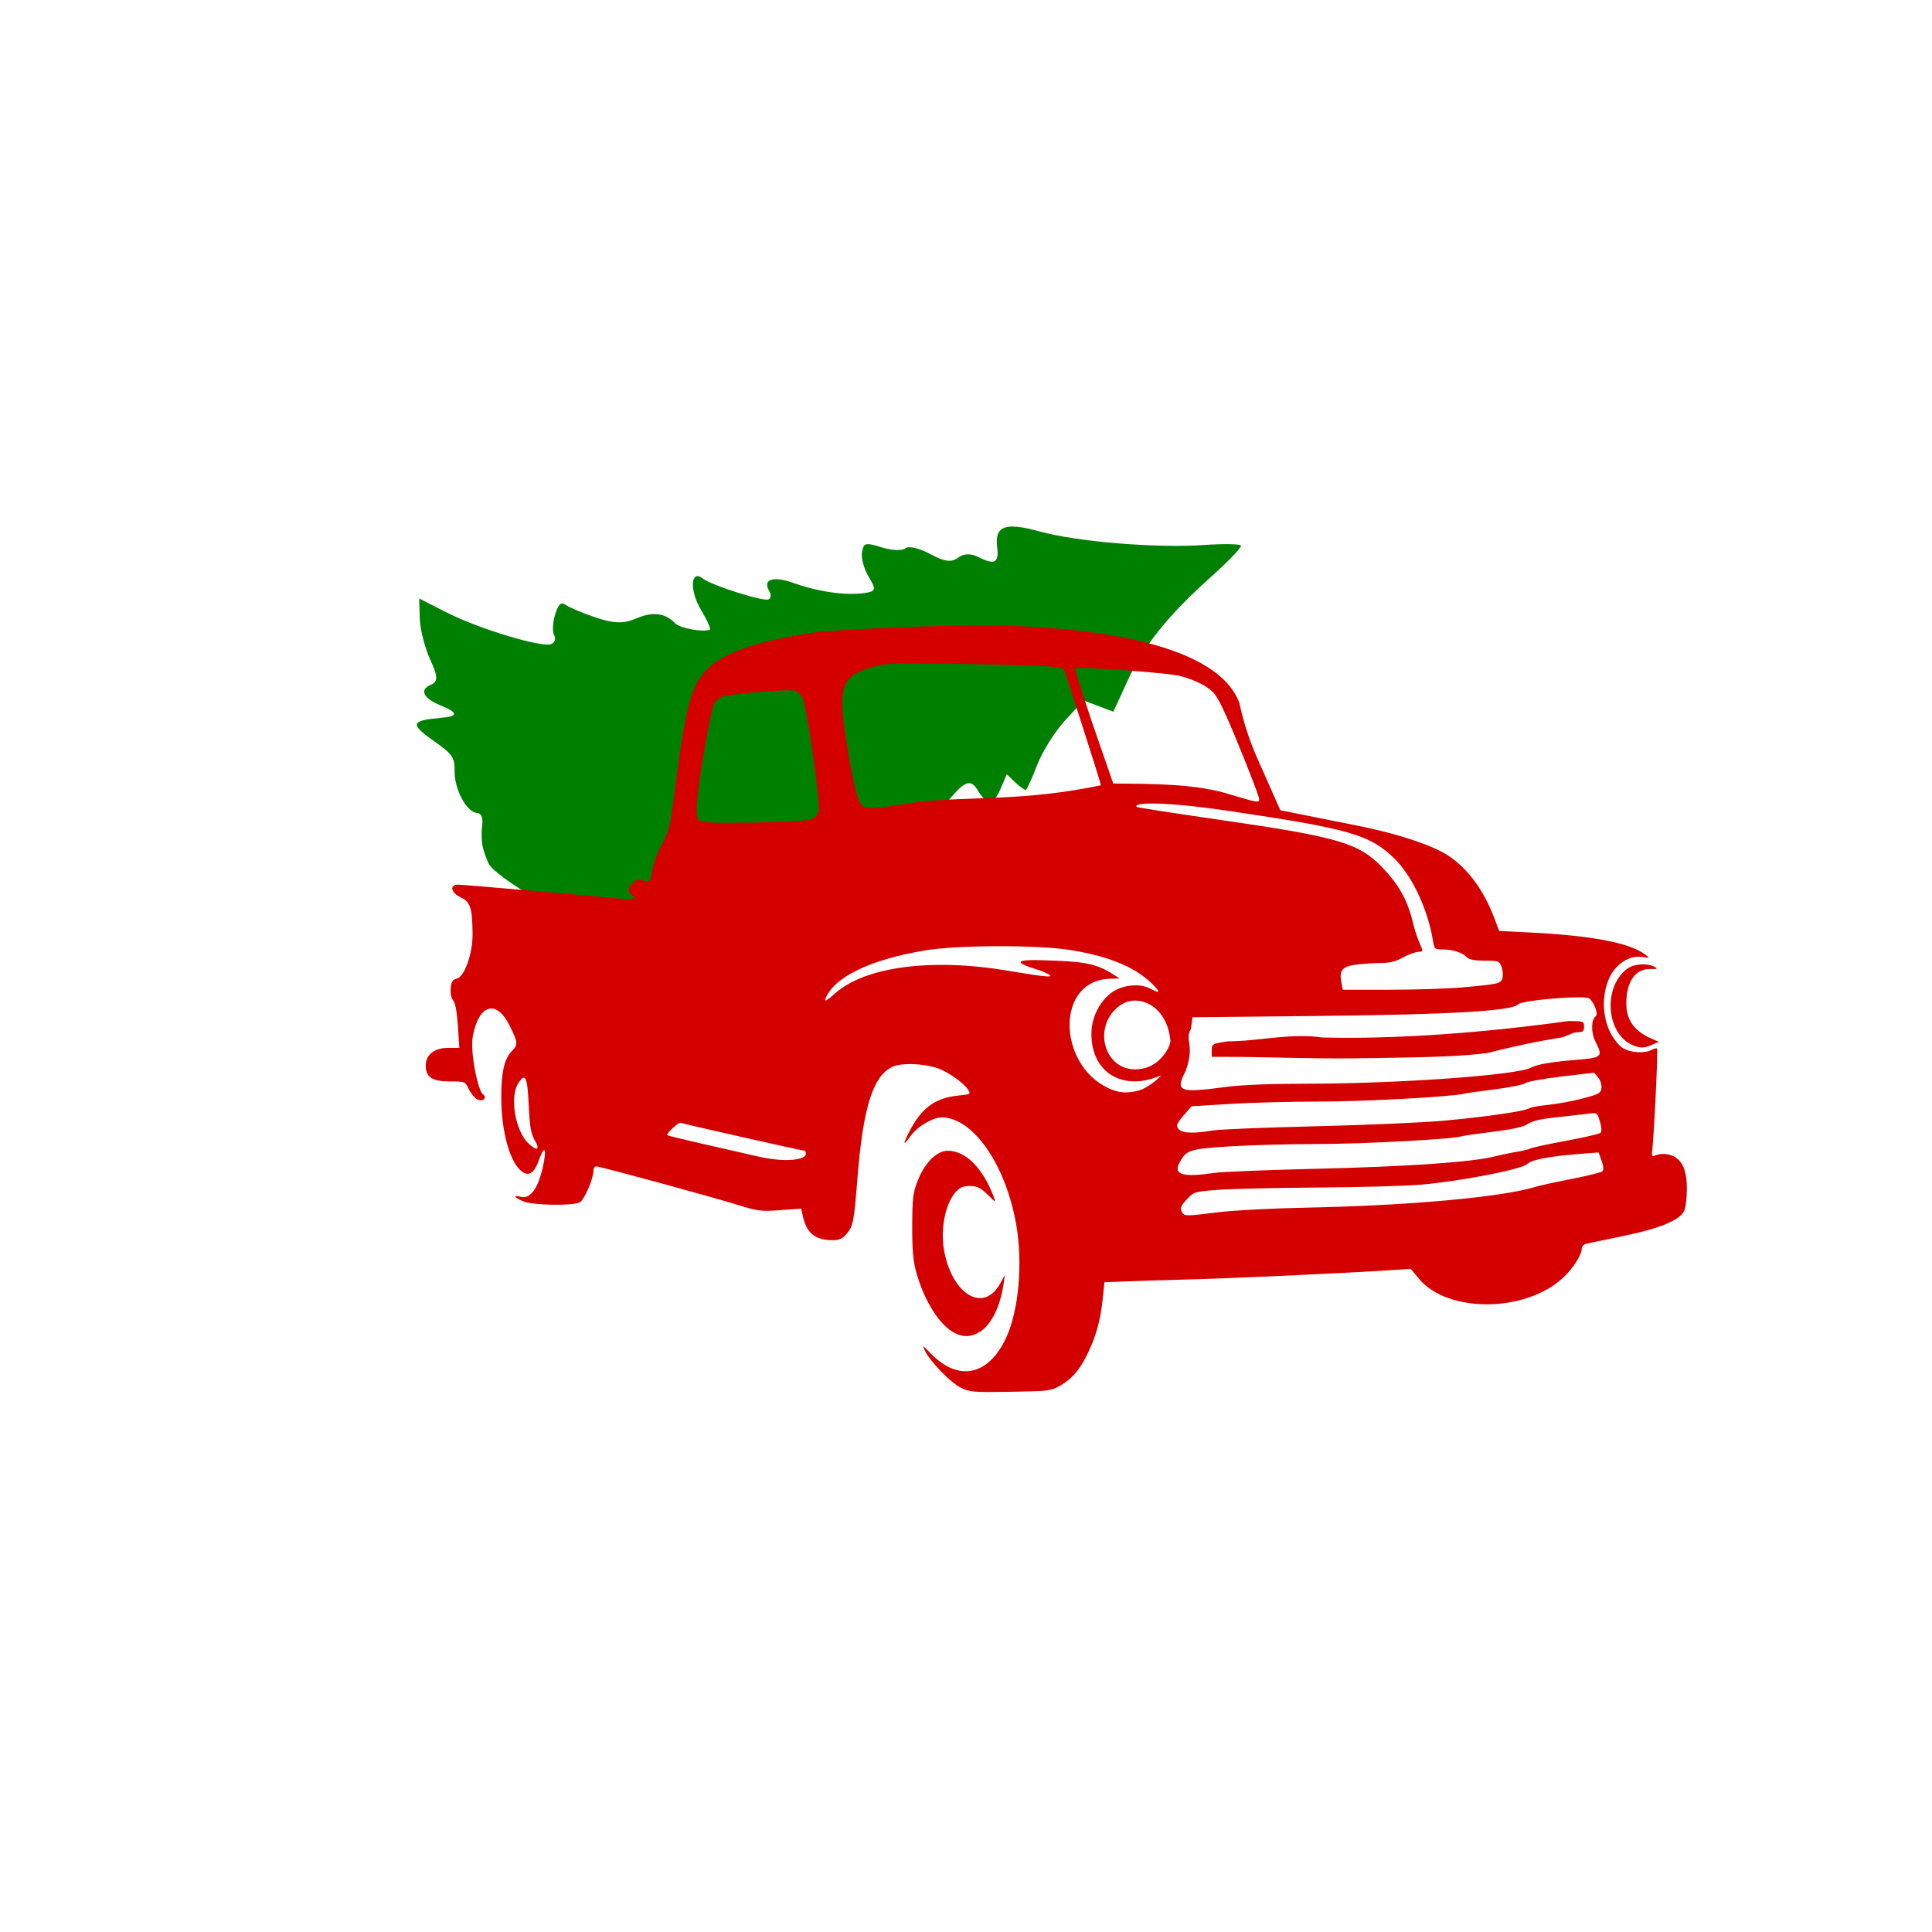
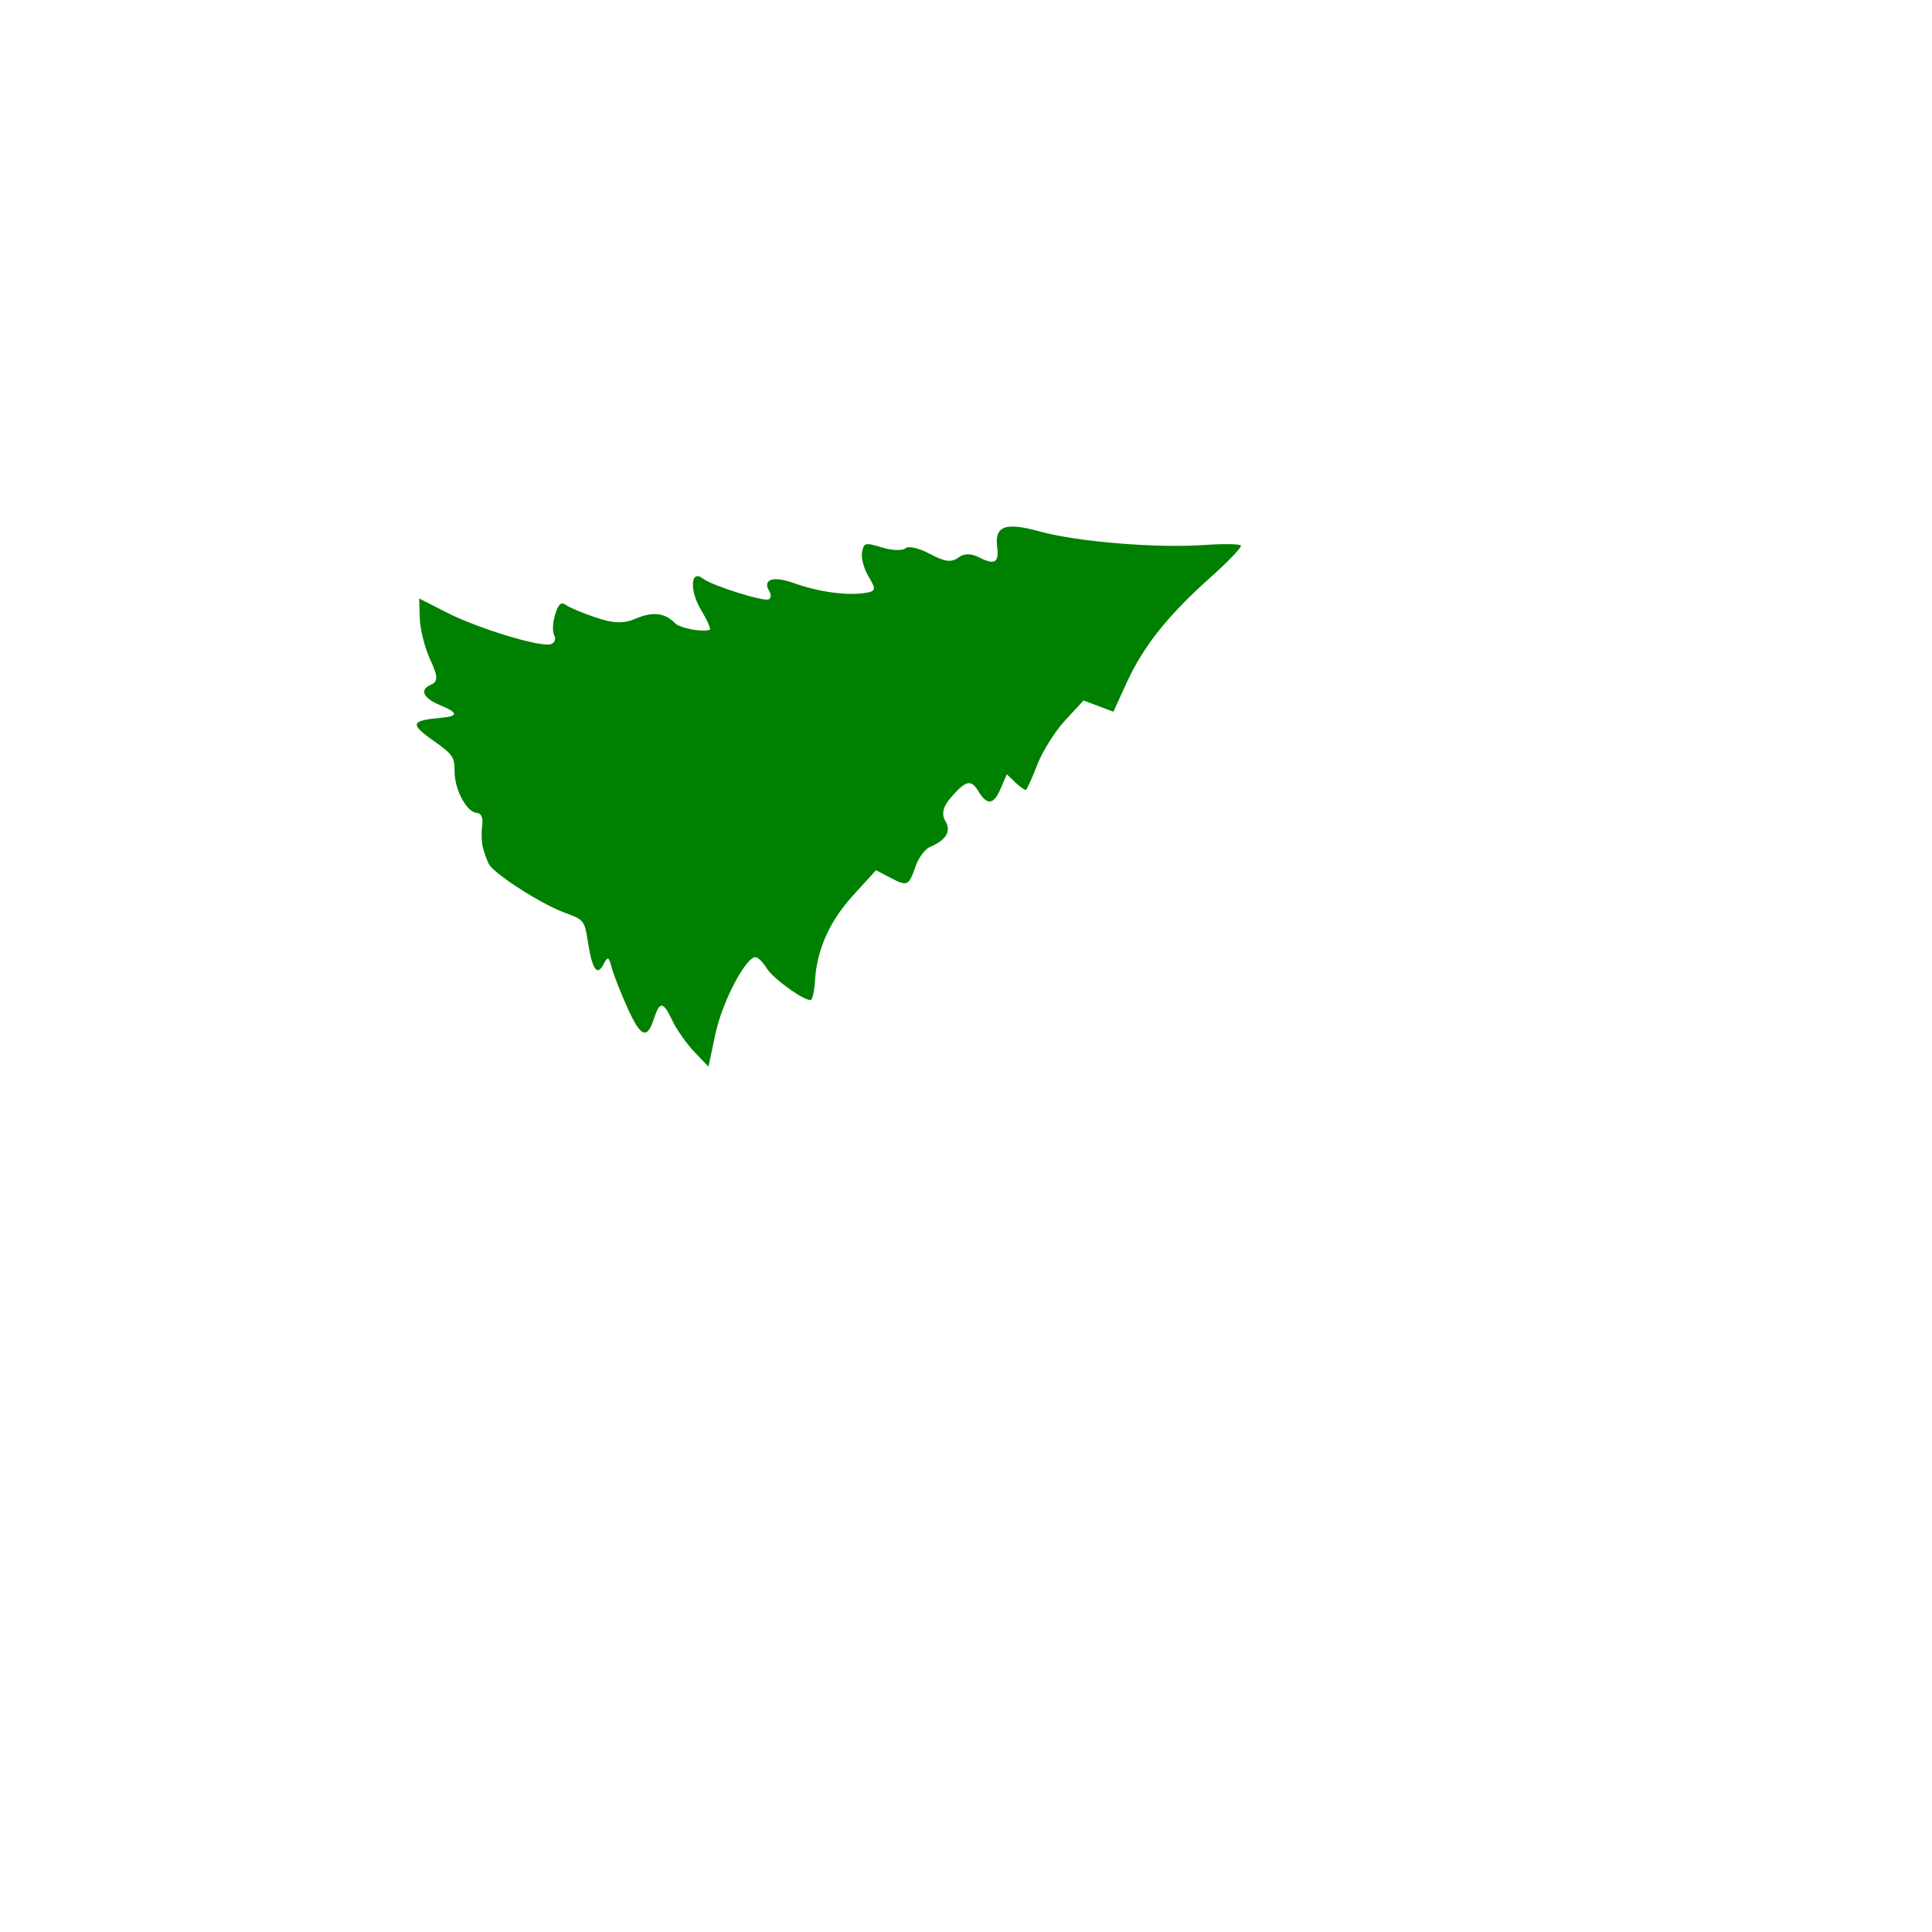
<svg xmlns="http://www.w3.org/2000/svg" xmlns:ns1="http://www.inkscape.org/namespaces/inkscape" xmlns:ns2="http://sodipodi.sourceforge.net/DTD/sodipodi-0.dtd" width="1080" height="1080" viewBox="0 0 1080 1080" id="svg2" version="1.1" ns1:version="0.91 r13725" ns2:docname="red truck with tree.svg">
  <defs id="defs4" />
  <ns2:namedview id="base" pagecolor="#dddddd" bordercolor="#666666" borderopacity="1.0" ns1:pageopacity="0" ns1:pageshadow="2" ns1:zoom="0.46486906" ns1:cx="482.76924" ns1:cy="333.69381" ns1:document-units="px" ns1:current-layer="layer1" showgrid="false" units="px" ns1:window-width="1920" ns1:window-height="996" ns1:window-x="-8" ns1:window-y="-8" ns1:window-maximized="1" />
  <g ns1:label="Layer 1" ns1:groupmode="layer" id="layer1" transform="translate(0,27.638)">
    <path style="fill:#008000" d="m 269.981,446.314 c -0.769,-2.902 -0.983,-8.422 -0.474,-12.267 0.62,-4.69 -0.364,-7.084 -2.99,-7.272 -5.688,-0.408 -12.497,-13.177 -12.397,-23.249 0.078,-7.908 -1.003,-9.461 -11.986,-17.222 -13.154,-9.294 -12.491,-11.168 4.493,-12.687 9.75,-0.872 9.599,-2.837 -0.539,-7.017 -9.493,-3.914 -11.739,-8.655 -5.386,-11.371 4.251,-1.817 4.209,-4.612 -0.211,-14.157 -3.029,-6.541 -5.657,-16.903 -5.839,-23.026 l -0.332,-11.133 15.232,7.762 c 18.105,9.226 53.458,19.911 58.602,17.712 2.003,-0.856 2.746,-3.049 1.651,-4.873 -1.095,-1.824 -0.885,-6.975 0.465,-11.447 1.819,-6.021 3.361,-7.47 5.944,-5.583 1.919,1.402 9.485,4.578 16.813,7.058 10.06,3.405 15.592,3.54 22.582,0.551 9.333,-3.991 16.142,-3.154 21.816,2.68 2.689,2.765 15.162,5.095 19.339,3.612 0.805,-0.287 -1.404,-5.3 -4.91,-11.142 -6.553,-10.919 -5.797,-22.904 1.1,-17.442 4.77,3.777 33.649,12.932 36.691,11.631 1.374,-0.588 1.57,-2.616 0.435,-4.508 -4.026,-6.709 2.017,-8.804 13.497,-4.68 13.66,4.907 29.166,7.124 39.497,5.647 6.633,-0.949 6.884,-1.852 2.527,-9.112 -2.66,-4.432 -4.338,-10.626 -3.728,-13.765 1.034,-5.323 1.789,-5.498 11.254,-2.602 5.58,1.707 11.439,1.897 13.019,0.423 1.586,-1.48 7.712,-0.07 13.674,3.148 8.136,4.391 12.015,4.921 15.724,2.149 3.288,-2.457 7.153,-2.542 11.636,-0.256 8.807,4.493 11.343,3.092 10.244,-5.662 -1.49,-11.865 4.471,-14.094 23.571,-8.813 21.093,5.831 65.399,9.49 92.183,7.612 10.714,-0.751 19.936,-0.605 20.493,0.323 0.557,0.929 -7.065,8.904 -16.938,17.724 -23.824,21.281 -37.459,38.364 -46.72,58.536 l -7.633,16.626 -8.335,-3.152 -8.335,-3.152 -10.276,11.119 c -5.652,6.115 -12.658,17.255 -15.568,24.756 -2.91,7.5 -5.779,13.845 -6.375,14.1 -0.596,0.255 -3.245,-1.596 -5.885,-4.114 l -4.801,-4.577 -3.502,8.155 c -3.889,9.058 -7.588,9.349 -12.603,0.994 -3.911,-6.516 -7.021,-5.675 -15.437,4.178 -4.188,4.903 -5.073,9.016 -2.766,12.86 3.402,5.668 0.454,10.548 -8.747,14.482 -2.712,1.16 -6.308,6.072 -7.992,10.916 -3.786,10.896 -4.551,11.225 -14.246,6.134 l -7.826,-4.109 -12.789,14.059 c -13.219,14.532 -20.29,30.349 -21.312,47.677 -0.325,5.5 -1.352,10.326 -2.284,10.725 -2.899,1.24 -21.178,-11.784 -24.644,-17.559 -1.812,-3.019 -4.496,-5.821 -5.966,-6.227 -5.109,-1.412 -18.837,24.358 -22.739,42.686 l -3.926,18.442 -7.927,-8.285 c -4.36,-4.557 -9.917,-12.496 -12.35,-17.642 -5.024,-10.628 -6.984,-10.799 -10.191,-0.891 -3.823,11.814 -7.353,10.422 -14.688,-5.793 -3.768,-8.329 -7.743,-18.439 -8.835,-22.467 -1.788,-6.599 -2.256,-6.8 -4.729,-2.034 -3.584,6.909 -6.322,2.744 -8.819,-13.415 -1.713,-11.083 -2.243,-11.724 -12.854,-15.536 -12.909,-4.638 -39.721,-21.869 -42.403,-27.251 -1.017,-2.04 -2.478,-6.083 -3.247,-8.985 z" id="path4159" ns1:connector-curvature="0" />
-     <path style="fill:#d40000" d="m 552.051,349.557 c -34.492,0.057 -86.072,2.341 -99.346,4.398 -29.292,4.54 -46.951,10.568 -56.359,19.24 -9.714,8.954 -12.911,20.223 -18.816,66.33 -2.901,22.652 -3.434,24.949 -7.551,32.5 -2.436,4.469 -4.799,10.809 -5.25,14.09 -0.921,6.708 -1.903,7.83 -5.271,6.027 -4.441,-2.377 -10.712,5.385 -6.469,8.008 2.873,1.776 0.894,2.952 -4.062,2.416 -11.531,-1.247 -90.003,-8.041 -92.877,-8.041 -4.998,0 -3.982,4.547 1.605,7.178 5.311,2.501 6.385,5.878 6.512,20.482 0.095,10.932 -4.505,23.859 -8.854,24.875 -2.362,0.552 -3.027,1.636 -3.344,5.449 -0.237,2.859 0.322,5.586 1.398,6.826 1.142,1.315 2.089,6.492 2.607,14.252 l 0.814,12.188 -6.332,0 c -7.676,0 -12.469,3.822 -12.469,9.943 0,6.421 3.663,8.807 13.52,8.807 8.477,0 8.527,0.02 10.568,4.301 1.128,2.366 3.202,4.918 4.607,5.67 3.068,1.642 6.098,-0.772 3.16,-2.92 -2.597,-1.899 -7.194,-23.344 -5.521,-32.363 3.29,-17.743 13.078,-20.736 20.369,-6.229 4.863,9.676 5.005,10.97 1.561,14.414 -4.35,4.35 -6.101,12.033 -6.037,26.502 0.085,19.147 5.001,36.415 11.701,41.107 3.899,2.731 6.811,0.671 9.416,-6.664 2.7,-7.601 4.21,-7.139 2.764,0.846 -2.56,14.13 -7.215,21.269 -12.932,19.834 -4.695,-1.178 -3.852,0.346 1.406,2.543 5.339,2.231 27.666,2.602 31.549,0.523 2.49,-1.333 7.619,-13.189 7.619,-17.611 0,-1.349 0.727,-2.453 1.615,-2.453 2.151,0 63.208,16.625 78.891,21.48 11.461,3.549 13.246,3.769 24.021,2.979 l 11.639,-0.854 0.732,3.51 c 2.117,10.151 6.888,14.135 16.928,14.135 3.692,0 5.382,-0.807 7.863,-3.756 3.489,-4.147 3.97,-6.657 5.867,-30.619 3.143,-39.711 8.645,-57.352 19.49,-62.498 5.073,-2.407 17.231,-2.023 25.547,0.807 5.386,1.832 14.32,8.11 16.689,11.727 1.773,2.706 1.683,2.763 -5.631,3.527 -12.834,1.341 -20.453,7.062 -27.236,20.449 -3.67,7.244 -3.337,7.916 0.973,1.967 3.863,-5.332 12.632,-10.418 17.693,-10.26 17.451,0.545 35.408,26.624 41.252,59.906 3.76,21.416 1.425,47.92 -5.562,63.125 -9.796,21.317 -26.624,24.931 -42.131,9.047 -4.877,-4.995 -5.058,-5.076 -3.201,-1.387 3.132,6.221 14.102,17.471 19.885,20.391 4.928,2.488 6.885,2.651 27.801,2.312 21.881,-0.354 22.658,-0.456 28.242,-3.738 6.888,-4.049 11.389,-9.685 16.066,-20.111 4.073,-9.08 6.166,-17.336 7.344,-28.98 l 0.848,-8.389 11.25,-0.451 c 6.188,-0.249 23.344,-0.788 38.125,-1.197 25.852,-0.715 85.298,-3.457 110,-5.074 l 11.875,-0.777 4.506,5.449 c 15.978,19.32 59.365,19.124 80.506,-0.363 5.739,-5.29 10.613,-12.941 10.613,-16.658 0,-1.046 1.266,-2.192 2.812,-2.549 1.547,-0.357 10.926,-2.313 20.842,-4.348 19.727,-4.047 30.987,-8.684 33.516,-13.801 0.849,-1.719 1.552,-7.278 1.562,-12.354 0.021,-10.292 -2.486,-16.107 -8.029,-18.633 -9.318,-3.162 -11.24,2.778 -11.506,-1.201 1.129,-8.729 3.517,-58.016 2.844,-58.689 -0.317,-0.317 -1.713,0.032 -3.102,0.775 -3.908,2.091 -11.655,1.592 -15.953,-1.029 -2.259,-1.378 -5.271,-5.144 -7.188,-8.99 -5.681,-11.399 -4.152,-27.911 3.324,-35.918 4.376,-4.687 9.483,-6.808 14.508,-6.025 4.255,0.663 4.361,0.597 1.994,-1.242 -8.544,-6.637 -29.675,-10.704 -64.766,-12.465 l -17.07,-0.857 -2.512,-6.713 c -6.64,-17.748 -17.026,-30.905 -29.662,-37.578 -9.852,-5.203 -27.912,-10.783 -47.326,-14.623 -8.89,-1.758 -22.164,-4.406 -29.496,-5.883 l -13.33,-2.686 -13.072,-29.508 c -7.189,-16.229 -9.387,-29.025 -9.812,-30.408 -13.217,-36.118 -93.28,-42.964 -140.766,-43.441 z m -39.277,21.297 c 6.648,0.026 15.45,0.144 27.426,0.32 24.565,0.361 46.888,1.128 49.605,1.703 l 4.941,1.047 10.299,31.863 c 5.664,17.525 10.331,32.459 10.371,33.188 -42.519,8.912 -72.119,6.195 -101.803,9.23 -18.703,3.24 -27.781,4.148 -30.338,3.035 -3.263,-1.42 -5.3,-8.277 -9.092,-30.627 -6.199,-36.531 -4.667,-42.194 12.859,-47.518 5.06,-1.537 7.928,-2.147 19.762,-2.236 1.775,-0.013 3.753,-0.015 5.969,-0.006 z m 90.762,2.5 c 10.292,-0.038 48.907,2.883 55.703,4.418 4.469,1.009 10.843,3.535 14.166,5.611 5.339,3.337 6.66,5.111 11.359,15.271 4.971,10.747 16.929,40.513 18.805,46.809 0.993,3.331 0.192,3.39 -9.039,0.67 l -6.584,-1.939 c -19.542,-6.196 -43.393,-5.972 -65.639,-6.213 L 610.596,404.156 c -5.553,-16.533 -9.856,-30.3 -9.562,-30.594 0.139,-0.139 1.032,-0.204 2.502,-0.209 z m -161.338,12.535 c 1.19,0.018 2.008,0.086 2.34,0.213 1.13,0.434 2.887,2.084 3.904,3.668 2.327,3.625 10.328,59.157 9.172,63.66 -0.51,1.985 -2.206,3.805 -4.297,4.613 -1.952,0.755 -15.892,1.522 -32.068,1.766 -23.925,0.36 -28.916,0.131 -30.453,-1.406 -1.472,-1.472 -1.663,-3.848 -0.959,-11.92 1.153,-13.233 7.642,-49.918 9.416,-53.232 0.764,-1.428 2.811,-3.136 4.549,-3.797 3.629,-1.38 30.068,-3.69 38.396,-3.564 z m 200.693,63.299 c 7.882,-0.12 22.041,0.898 43.439,4.043 67.598,9.936 79.607,13.373 93.102,26.654 10.098,9.938 18.713,28.326 21.65,46.203 0.736,4.481 0.985,4.688 5.633,4.688 5.556,0 10.614,1.661 13.332,4.379 1.274,1.274 4.443,1.871 9.938,1.871 7.622,0 8.138,0.187 9.355,3.389 0.709,1.864 0.971,4.652 0.584,6.195 -0.815,3.247 -2.172,3.563 -23.186,5.4 -7.906,0.691 -26.021,1.259 -40.256,1.262 l -25.881,0.004 -0.795,-4.244 c -1.302,-6.939 0.699,-9.021 9.561,-9.947 4.256,-0.445 10.411,-0.809 13.678,-0.809 4.036,0 7.682,-0.996 11.379,-3.109 2.992,-1.71 6.986,-3.116 8.877,-3.125 4.259,-0.019 0.058,-1.718 -3.354,-15.949 -3.276,-13.664 -8.495,-22.044 -16.973,-30.932 -13.378,-14.025 -24.487,-17.264 -93.299,-27.199 -24.01,-3.466 -43.917,-6.566 -44.24,-6.889 -1.008,-1.008 1.325,-1.791 7.455,-1.885 z m -84.928,79.744 c 15.734,-0.025 31.477,0.699 40.65,2.184 22.33,3.613 37.286,10.066 46.781,20.182 3.5,3.729 2.802,4.045 -2.672,1.215 -6.033,-3.12 -16.088,-1.832 -21.934,2.807 -6.601,5.238 -10.724,14.032 -10.689,22.801 0.084,21.016 16.535,30.727 34.891,24.516 l 4.223,-1.428 -2.992,2.676 c -2.692,2.413 -6.91,4.948 -9.375,5.633 -6.524,1.812 -11.328,1.504 -16.982,-1.09 -29.077,-13.339 -29.945,-61.23 1.406,-61.312 l 4.591,-0.115 -3.288,-2.145 c -10.588,-6.907 -18.202,-7.391 -40.194,-8.099 -25.447,-0.819 -2.079,5.199 -0.003,6.091 10.218,4.386 4.247,3.654 -19.43,-0.299 -42.341,-7.068 -79.574,-2.114 -96.154,12.793 -3.732,3.355 -5.983,4.736 -5.5,3.371 4.34,-12.262 24.812,-22.291 56.072,-27.467 9.139,-1.513 24.865,-2.288 40.6,-2.312 z m 360.283,10.145 c -3.206,0.04 -6.512,0.892 -8.633,2.465 -13.836,10.261 -11.73,36.803 3.4,42.84 4.157,1.659 6.157,1.588 10.6,-0.373 l 3.75,-1.656 -2.158,-0.871 c -8.499,-3.428 -16.09,-8.623 -16.09,-20.406 0,-11.777 4.587,-19.665 13.662,-19.408 3.725,0.106 4.092,-0.093 2.164,-1.172 -1.769,-0.99 -4.202,-1.449 -6.695,-1.418 z m -36.748,18.436 c 3.705,-0.035 6.378,0.151 6.973,0.645 2.747,2.28 5.161,8.949 3.592,9.922 -2.627,1.628 -2.759,9.172 -0.246,14.098 4.446,8.715 3.953,9.143 -11.953,10.4 -12.336,0.975 -20.79,2.467 -24.043,4.242 -7.69,4.197 -73.816,8.941 -125.156,8.98 -21.025,0.016 -36.781,0.658 -45.801,1.865 -25.822,3.456 -28.087,2.529 -22.035,-9.018 5.328,-14.915 -0.849,-16.873 2.875,-23.41 l 0.912,-6.572 71,-0.746 c 73.36,-0.772 107.937,-2.785 110.939,-6.459 1.427,-1.746 21.828,-3.842 32.943,-3.947 z m -246.543,1.814 c 8.759,0.202 18.136,7.915 19.334,22.699 -0.389,3.918 -5.485,12.387 -13.656,14.875 -22.648,6.399 -31.889,-23.412 -13.904,-35.258 2.456,-1.618 5.307,-2.384 8.227,-2.316 z m 241.783,11.449 c -45.233,6.274 -94.591,10.261 -137.535,9.184 -17.573,-2.457 -33.186,1.605 -49.652,2.08 -4.641,0.008 -4.9,0.363 -7.479,0.789 -4.147,0.686 -4.688,1.188 -4.688,4.361 l 0,3.586 7.479,0 c 24.077,0 47.047,1.172 73.438,0.834 44.844,-0.575 60.041,-1.202 73.352,-3.023 14.543,-3.693 27.928,-6.519 41.023,-8.607 2.578,-0.426 6.516,-2.932 8.75,-2.94 3.496,-0.012 4.062,-0.449 4.062,-3.139 0,-3.036 -0.25,-3.125 -8.75,-3.125 z m 14.375,28.865 2.25,2.658 c 1.237,1.461 2.081,4.107 1.875,5.879 -0.338,2.908 -1.369,3.482 -10.578,5.896 -5.612,1.471 -14.33,3.08 -19.375,3.576 -5.045,0.496 -9.734,1.338 -10.422,1.871 -2.075,1.608 -24.915,4.918 -48.125,6.977 -12.031,1.067 -44.375,2.469 -71.875,3.115 -27.5,0.646 -53.094,1.692 -56.875,2.326 -13.5,2.264 -20.041,1.29 -19.98,-2.977 0.01,-0.722 1.838,-3.392 4.062,-5.932 l 4.043,-4.617 21.439,-1.32 c 11.791,-0.726 34.291,-1.32 50,-1.32 25.085,-0.001 73.101,-2.596 80.824,-4.367 1.505,-0.345 9.439,-1.481 17.631,-2.523 8.192,-1.043 15.716,-2.577 16.721,-3.41 1.004,-0.834 10.052,-2.487 20.105,-3.674 z m -598.396,2.805 c 1.652,-0.15 2.338,4.423 2.861,15.447 0.583,12.29 1.204,15.875 3.395,19.588 3.082,5.224 1.272,6.207 -3.404,1.85 -7.568,-7.051 -10.837,-26.24 -5.777,-33.914 1.225,-1.858 2.175,-2.902 2.926,-2.971 z m 597.939,19.816 c 2.283,-0.043 2.578,0.918 3.723,4.738 0.928,3.097 1.079,5.551 0.383,6.238 -0.631,0.624 -9.305,2.632 -19.273,4.461 -9.969,1.829 -18.969,3.768 -20,4.307 -1.031,0.539 -4.406,1.374 -7.5,1.855 -3.094,0.482 -8.778,1.665 -12.631,2.631 -12.608,3.161 -48.354,5.628 -99.244,6.85 -27.5,0.66 -53.375,1.711 -57.5,2.336 -17.084,2.588 -22.839,0.945 -19.373,-5.531 3.923,-7.331 5.402,-7.83 27.498,-9.271 11.344,-0.74 33.562,-1.351 49.375,-1.357 25.476,-0.01 76.133,-2.698 80.775,-4.285 0.949,-0.325 8.967,-1.496 17.818,-2.602 11.265,-1.408 17.077,-2.716 19.375,-4.361 2.247,-1.609 7.225,-2.772 15.781,-3.686 6.875,-0.734 14.859,-1.641 17.742,-2.014 1.308,-0.169 2.29,-0.294 3.051,-0.309 z m -510.469,5.328 c 0.104,-0.018 0.187,-0.012 0.244,0.023 0.845,0.523 67.957,15.662 69.428,15.662 0.346,0 0.629,0.844 0.629,1.875 0,2.624 -9.506,5.32 -27.197,1.232 -8.25,-1.906 -22.842,-5.245 -32.426,-7.42 -9.584,-2.175 -17.613,-4.142 -17.842,-4.371 -0.75,-0.75 5.607,-6.727 7.164,-7.002 z m 149.592,15.686 c -6.141,0 -12.886,6.762 -16.834,16.875 -2.555,6.545 -2.939,9.727 -3.006,25 -0.057,13.025 0.489,19.578 2.133,25.625 4.387,16.14 13.17,30.147 21.541,34.352 5.072,2.547 9.208,2.371 14.074,-0.596 6.442,-3.928 11.433,-13.99 13.33,-26.881 l 0.736,-5 -2.498,4.609 c -9.022,16.656 -26.336,7.203 -31.289,-17.084 -3.4,-16.674 2.909,-36.226 11.963,-37.07 5.539,-0.516 7.874,0.399 12.305,4.83 4.35,4.35 4.574,4.437 3.379,1.293 -6.229,-16.385 -15.754,-25.953 -25.834,-25.953 z m 363.852,0.955 1.68,4.646 c 1.063,2.938 1.242,5.084 0.49,5.836 -0.654,0.654 -8.444,2.603 -17.312,4.33 -8.868,1.728 -18.038,3.735 -20.377,4.461 -18.418,5.719 -70.783,10.45 -128.248,11.586 -18.562,0.367 -40.5,1.51 -48.75,2.541 -18.914,2.363 -19.036,2.36 -20.525,-0.422 -0.988,-1.846 -0.428,-3.198 2.768,-6.674 3.926,-4.27 4.275,-4.379 17.133,-5.391 7.219,-0.568 32.531,-1.159 56.25,-1.312 23.719,-0.153 49.924,-0.895 58.232,-1.65 22.2,-2.017 55.556,-8.506 58.645,-11.408 2.707,-2.543 12.037,-4.358 29.381,-5.713 z" transform="translate(0,-27.638)" id="path4155" ns1:connector-curvature="0" ns2:nodetypes="cssssssssssssssccssssssssssssssssssscccsssssssssssssssssscccssccsssssccccsssssscccsscccccssccsccsssssscsssccccsscssssssssscsssssssssscccssscssscscssssscccsscccsssssssssssccsssscsscssssccccscscccsccccccscssccccccssssssccccssssccsssssscssscsssssscssssscccssssscsssssscccsssssccsscssssssssccsscc" />
  </g>
</svg>